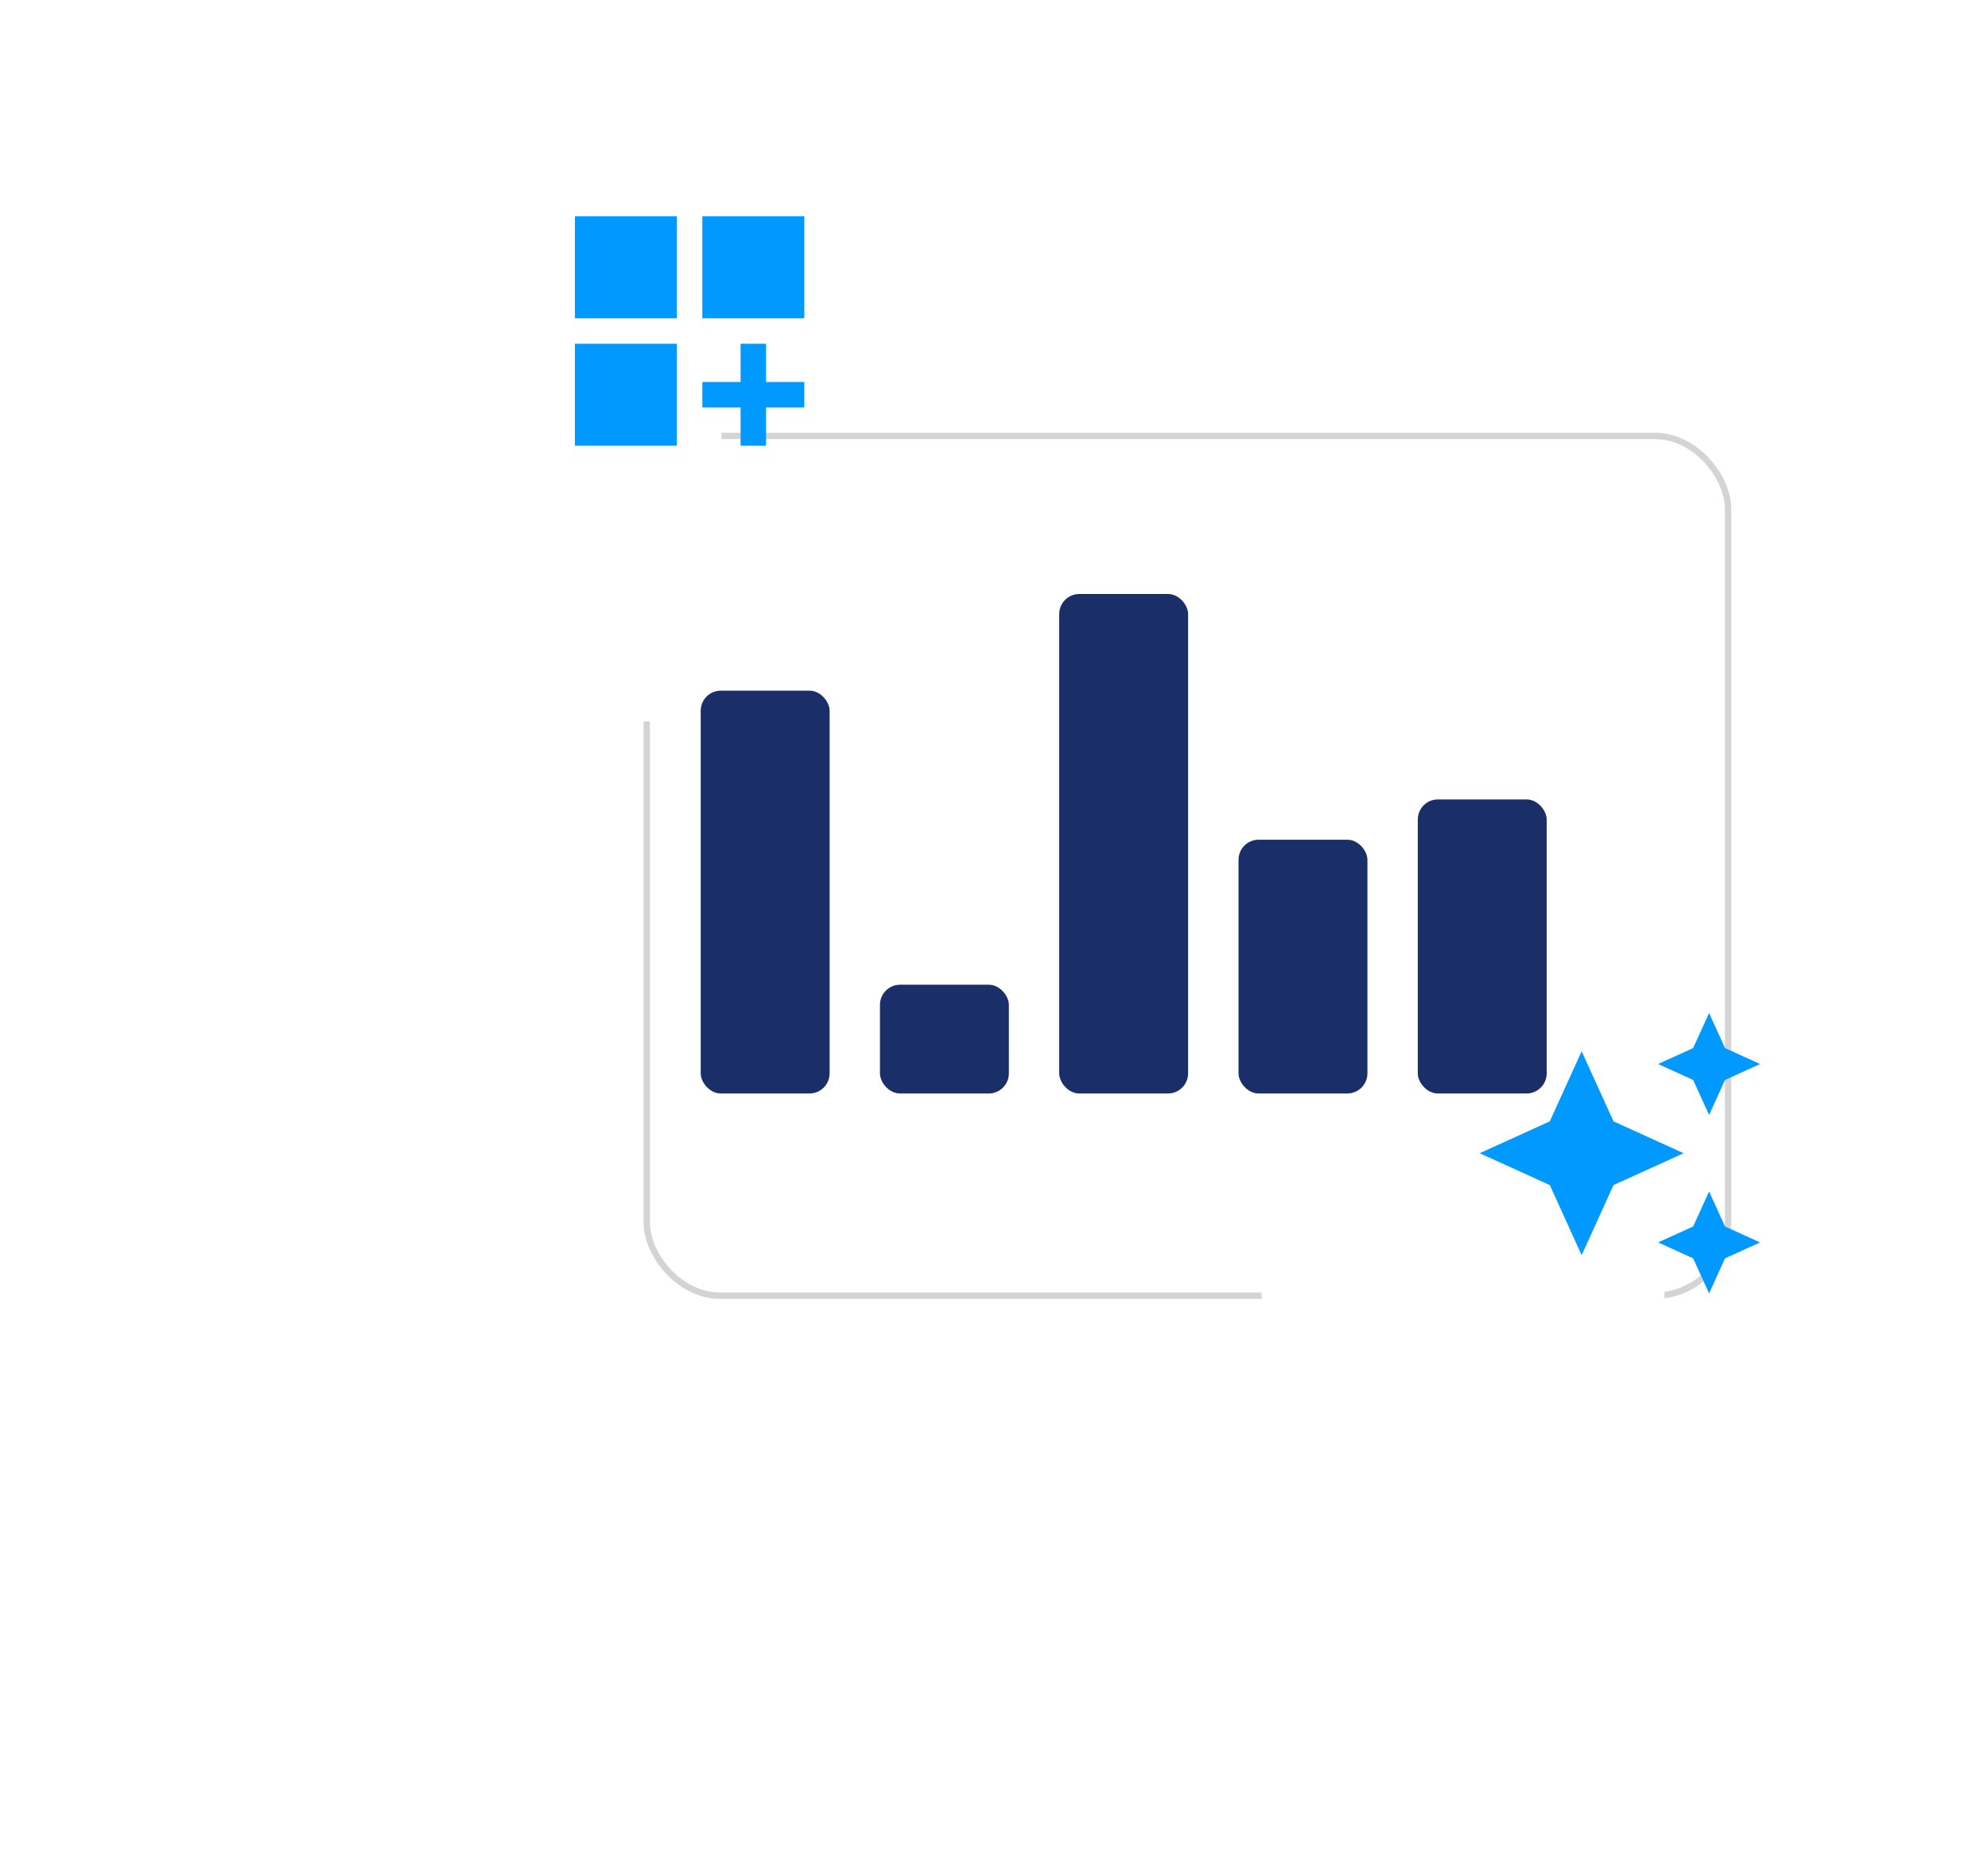
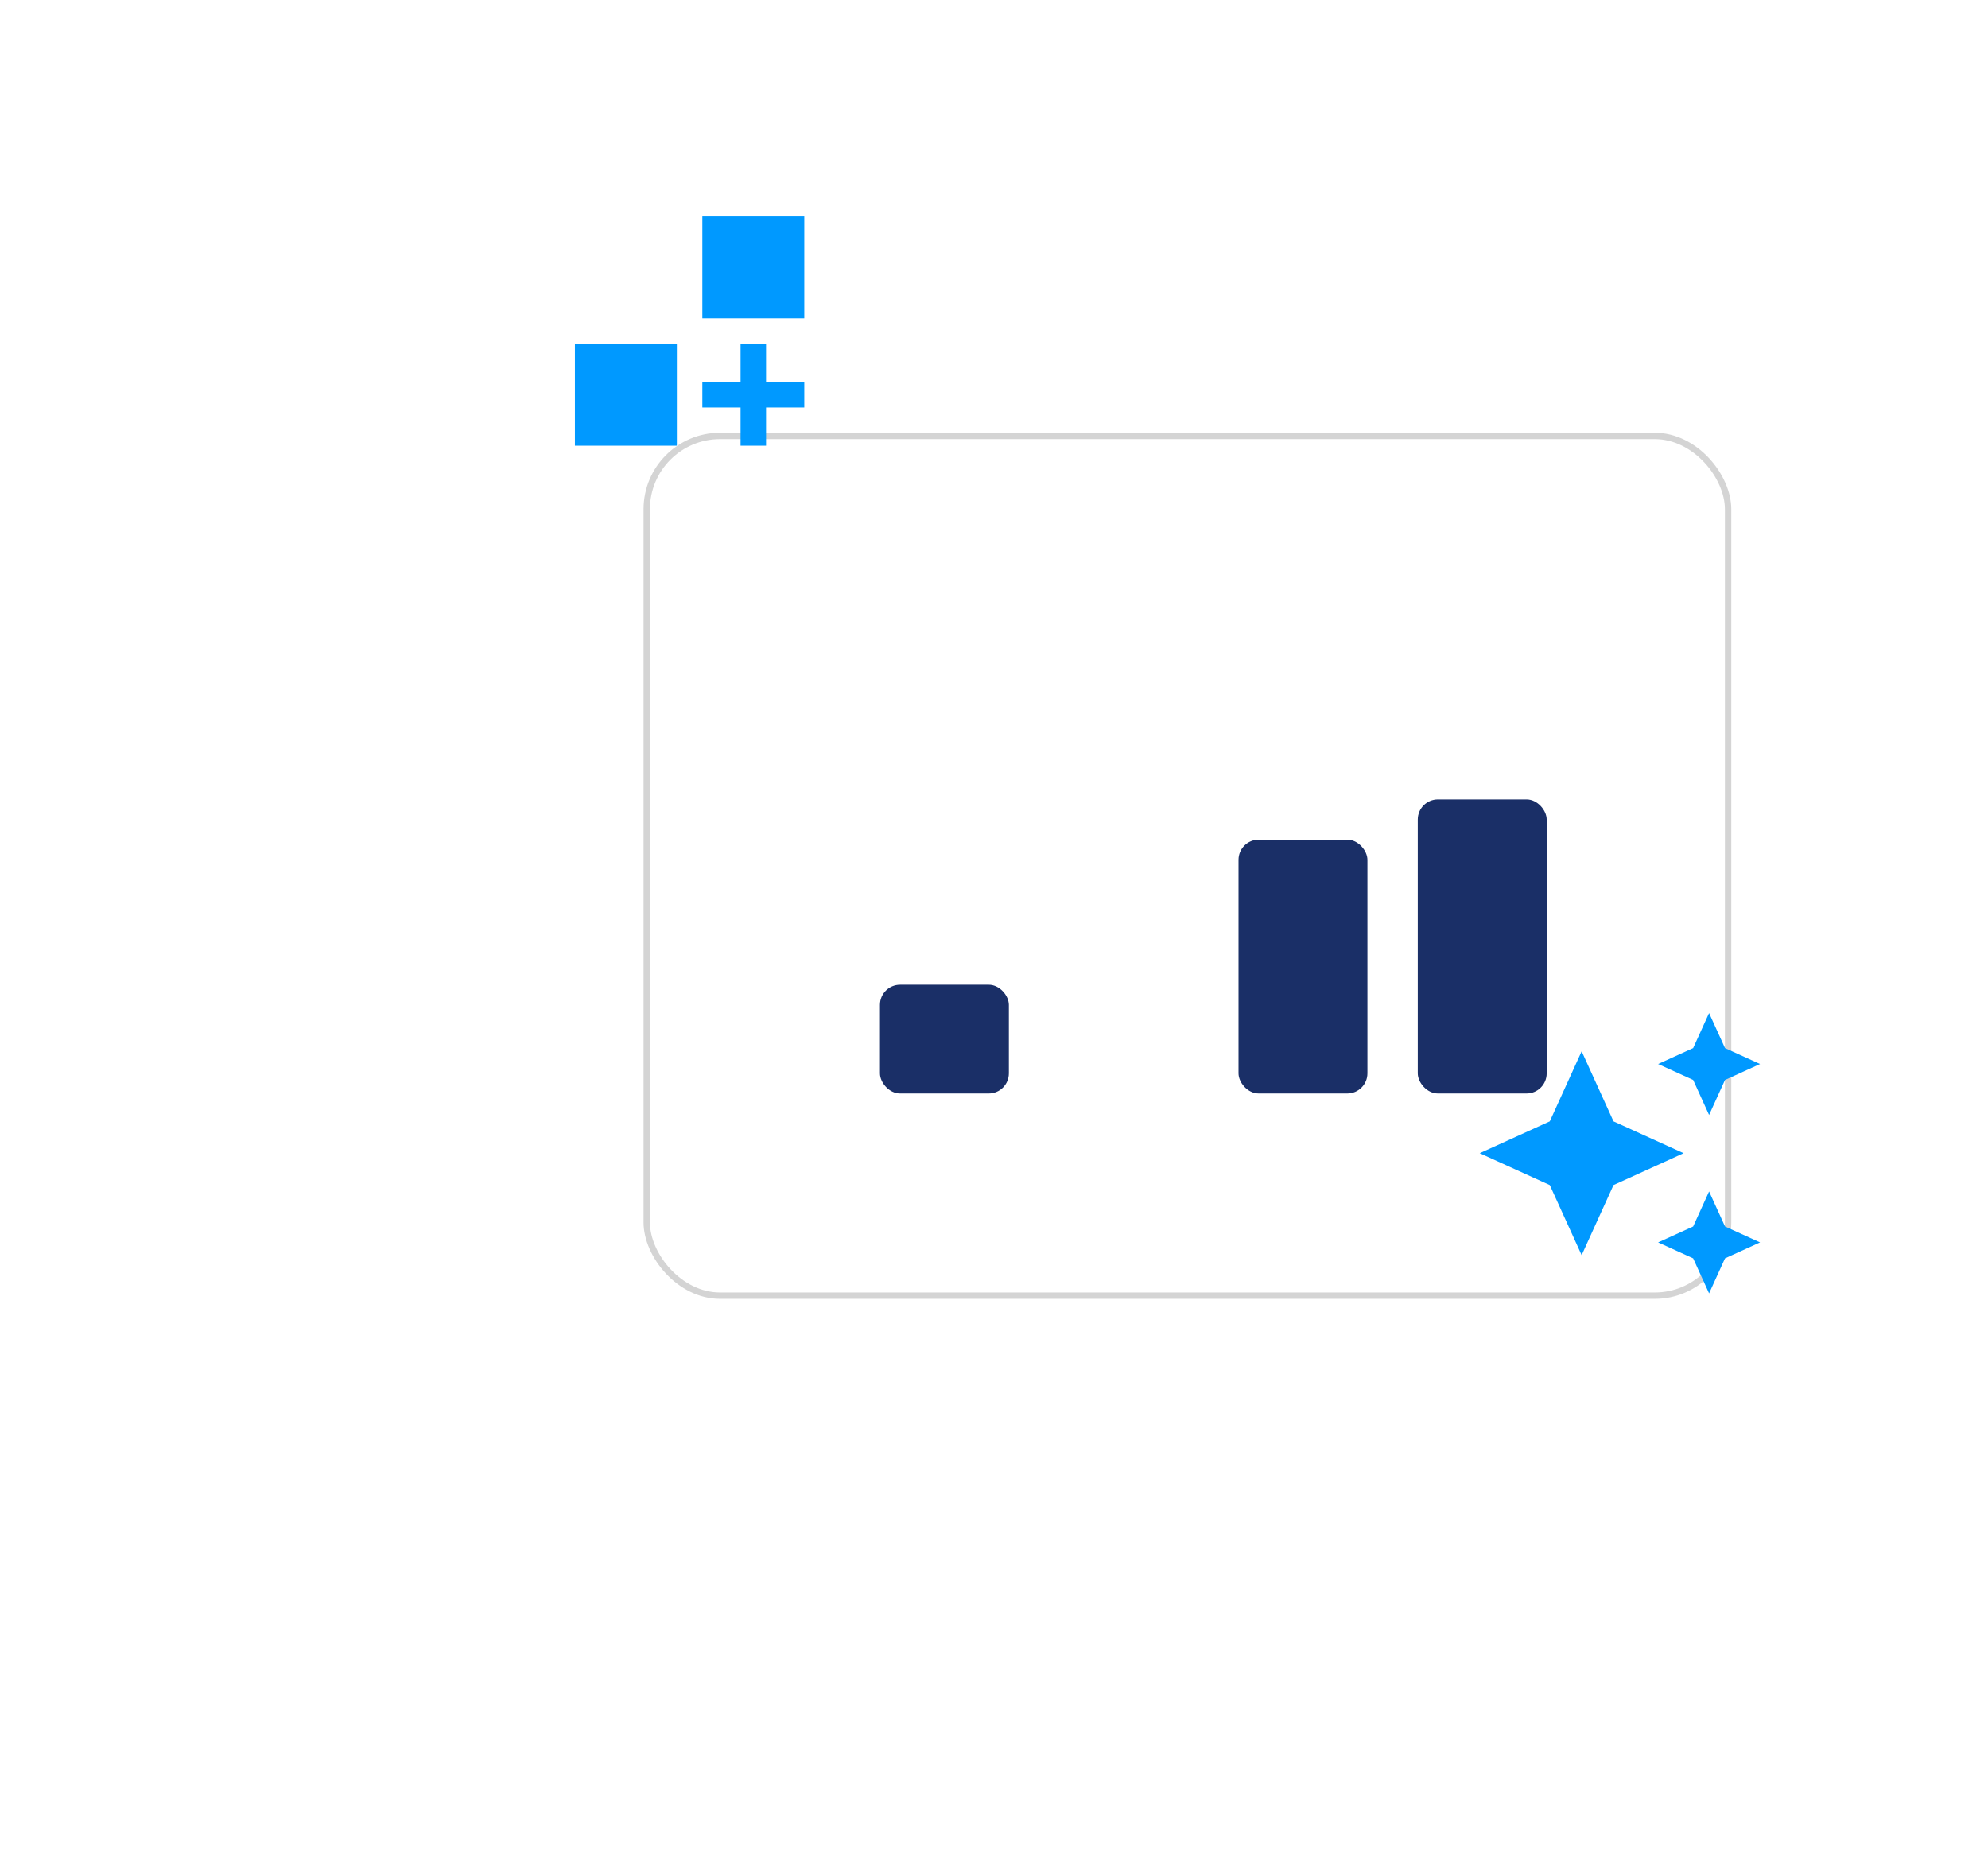
<svg xmlns="http://www.w3.org/2000/svg" width="312" height="293" viewBox="0 0 312 293" fill="none">
  <g filter="url(#filter0_d_7621_9614)">
-     <rect x="91" y="55.922" width="170.71" height="135.936" rx="12" fill="white" />
    <rect x="91.5" y="56.422" width="169.71" height="134.936" rx="11.5" stroke="#D4D4D4" />
  </g>
-   <rect x="109.969" y="108.4" width="20.232" height="63.226" rx="3.161" fill="#1A2F67" />
  <rect x="138.102" y="154.555" width="20.232" height="17.071" rx="3.161" fill="#1A2F67" />
-   <rect x="166.234" y="93.226" width="20.232" height="78.4" rx="3.161" fill="#1A2F67" />
  <rect x="194.375" y="131.793" width="20.232" height="39.832" rx="3.161" fill="#1A2F67" />
  <rect x="222.508" y="125.471" width="20.232" height="46.155" rx="3.161" fill="#1A2F67" />
  <g filter="url(#filter1_d_7621_9614)">
-     <rect x="223" y="149" width="63.226" height="63.226" rx="12" fill="white" />
-   </g>
+     </g>
  <path d="M268.227 175L265.727 169.5L260.227 167L265.727 164.5L268.227 159L270.727 164.5L276.227 167L270.727 169.5L268.227 175ZM268.227 203L265.727 197.5L260.227 195L265.727 192.5L268.227 187L270.727 192.5L276.227 195L270.727 197.5L268.227 203ZM248.227 197L243.227 186L232.227 181L243.227 176L248.227 165L253.227 176L264.227 181L253.227 186L248.227 197Z" fill="#0099FF" />
  <g filter="url(#filter2_d_7621_9614)">
-     <rect x="75" y="20" width="63.226" height="63.226" rx="12" fill="white" />
-   </g>
-   <path d="M90.227 33.955H106.227V49.955H90.227V33.955ZM110.227 33.955H126.227V49.955H110.227V33.955ZM90.227 53.955H106.227V69.955H90.227V53.955ZM120.227 53.955H116.227V59.955H110.227V63.955H116.227V69.955H120.227V63.955H126.227V59.955H120.227V53.955Z" fill="#0099FF" />
+     </g>
+   <path d="M90.227 33.955V49.955H90.227V33.955ZM110.227 33.955H126.227V49.955H110.227V33.955ZM90.227 53.955H106.227V69.955H90.227V53.955ZM120.227 53.955H116.227V59.955H110.227V63.955H116.227V69.955H120.227V63.955H126.227V59.955H120.227V53.955Z" fill="#0099FF" />
  <defs>
    <filter id="filter0_d_7621_9614" x="61" y="27.922" width="250.711" height="215.936" filterUnits="userSpaceOnUse" color-interpolation-filters="sRGB">
      <feFlood flood-opacity="0" result="BackgroundImageFix" />
      <feColorMatrix in="SourceAlpha" type="matrix" values="0 0 0 0 0 0 0 0 0 0 0 0 0 0 0 0 0 0 127 0" result="hardAlpha" />
      <feOffset dx="10" dy="12" />
      <feGaussianBlur stdDeviation="20" />
      <feColorMatrix type="matrix" values="0 0 0 0 0.103 0 0 0 0 0.112 0 0 0 0 0.179 0 0 0 0.03 0" />
      <feBlend mode="normal" in2="BackgroundImageFix" result="effect1_dropShadow_7621_9614" />
      <feBlend mode="normal" in="SourceGraphic" in2="effect1_dropShadow_7621_9614" result="shape" />
    </filter>
    <filter id="filter1_d_7621_9614" x="148" y="129" width="163.227" height="163.226" filterUnits="userSpaceOnUse" color-interpolation-filters="sRGB">
      <feFlood flood-opacity="0" result="BackgroundImageFix" />
      <feColorMatrix in="SourceAlpha" type="matrix" values="0 0 0 0 0 0 0 0 0 0 0 0 0 0 0 0 0 0 127 0" result="hardAlpha" />
      <feOffset dx="-25" dy="30" />
      <feGaussianBlur stdDeviation="25" />
      <feColorMatrix type="matrix" values="0 0 0 0 0 0 0 0 0 0 0 0 0 0 0 0 0 0 0.08 0" />
      <feBlend mode="normal" in2="BackgroundImageFix" result="effect1_dropShadow_7621_9614" />
      <feBlend mode="normal" in="SourceGraphic" in2="effect1_dropShadow_7621_9614" result="shape" />
    </filter>
    <filter id="filter2_d_7621_9614" x="0" y="0" width="163.227" height="163.226" filterUnits="userSpaceOnUse" color-interpolation-filters="sRGB">
      <feFlood flood-opacity="0" result="BackgroundImageFix" />
      <feColorMatrix in="SourceAlpha" type="matrix" values="0 0 0 0 0 0 0 0 0 0 0 0 0 0 0 0 0 0 127 0" result="hardAlpha" />
      <feOffset dx="-25" dy="30" />
      <feGaussianBlur stdDeviation="25" />
      <feColorMatrix type="matrix" values="0 0 0 0 0 0 0 0 0 0 0 0 0 0 0 0 0 0 0.08 0" />
      <feBlend mode="normal" in2="BackgroundImageFix" result="effect1_dropShadow_7621_9614" />
      <feBlend mode="normal" in="SourceGraphic" in2="effect1_dropShadow_7621_9614" result="shape" />
    </filter>
  </defs>
</svg>